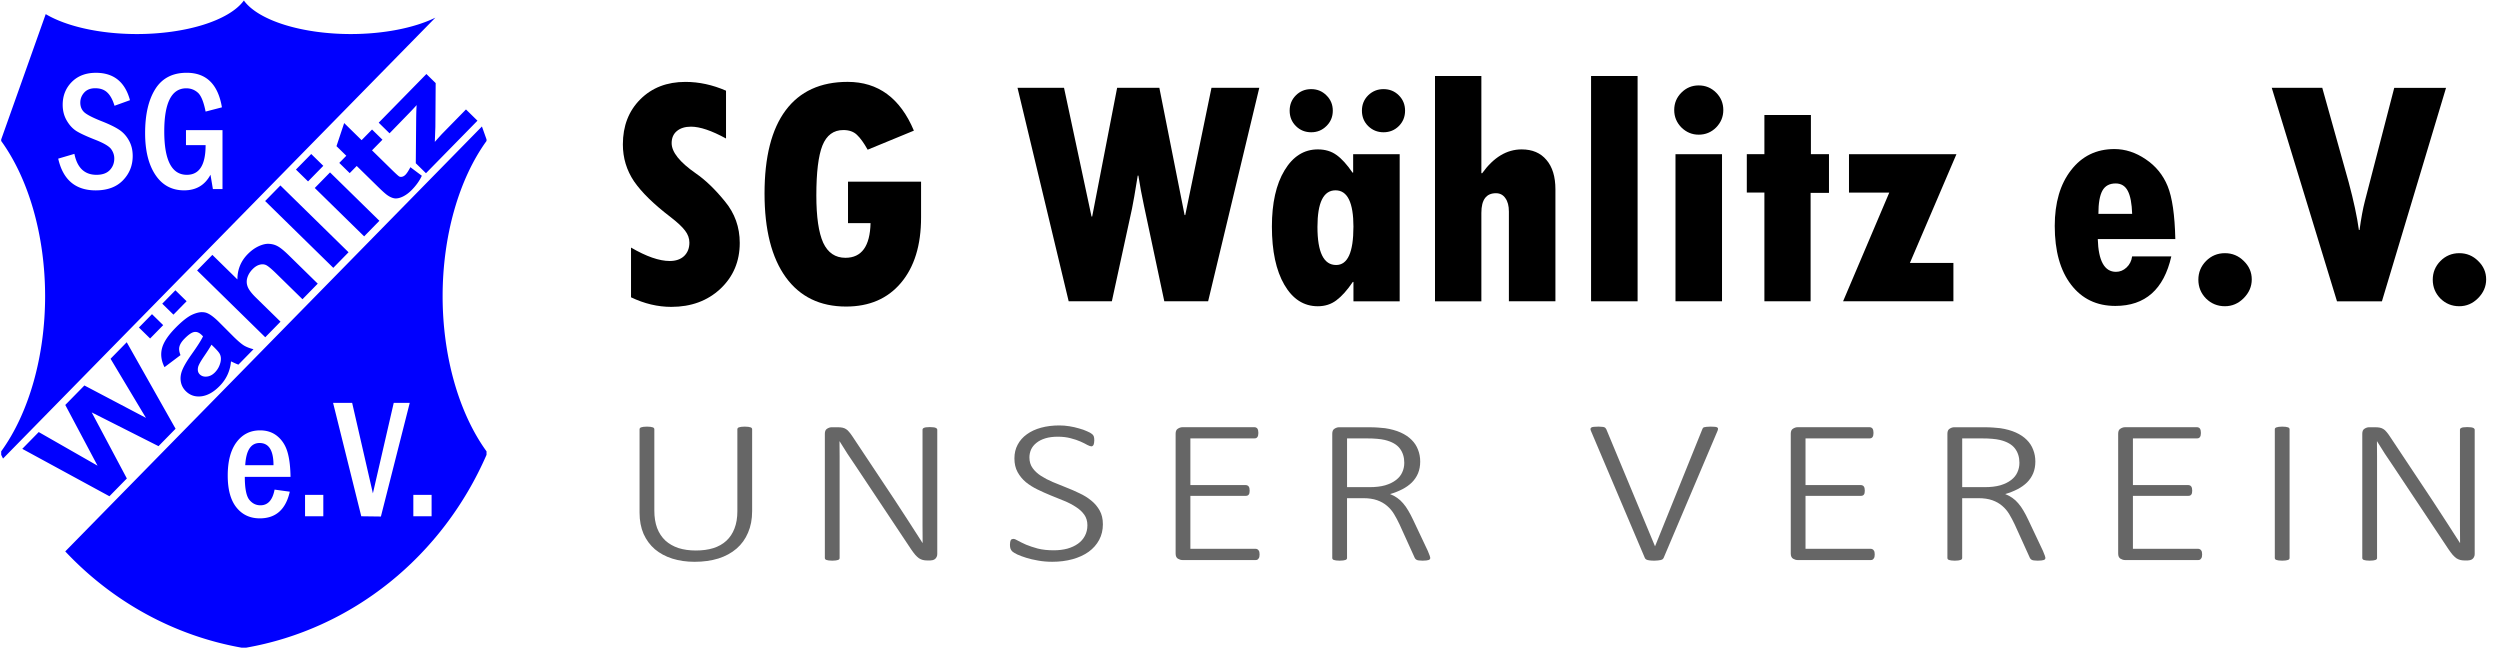
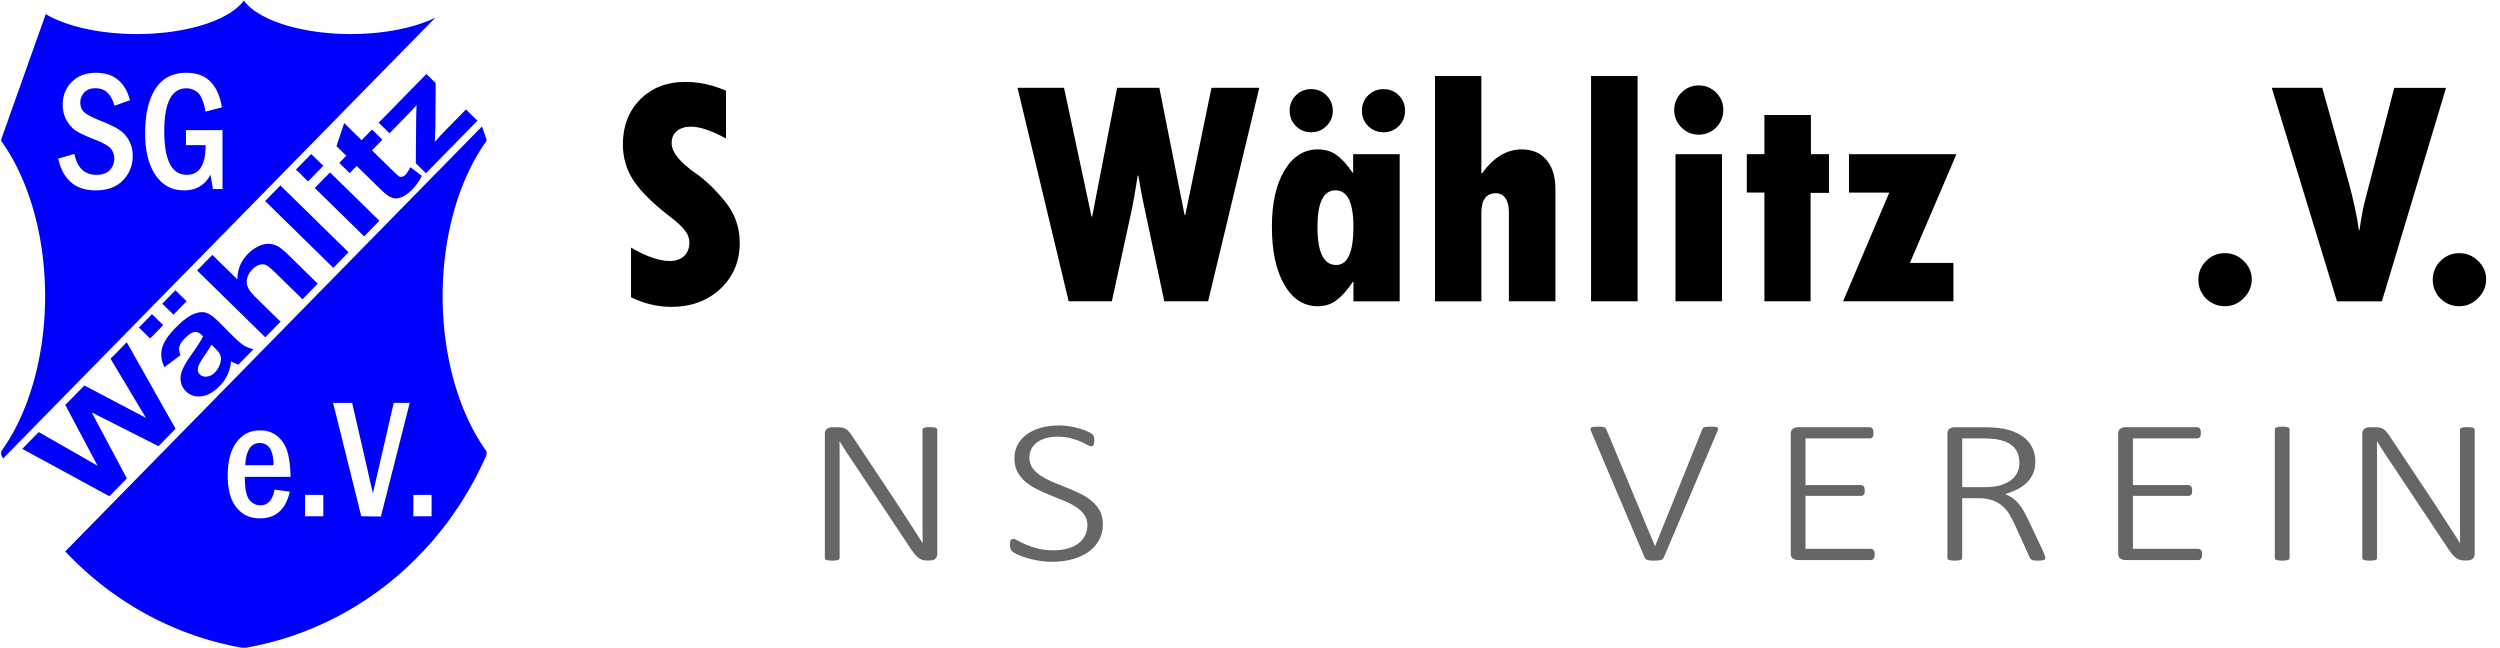
<svg xmlns="http://www.w3.org/2000/svg" xmlns:ns1="http://www.inkscape.org/namespaces/inkscape" xmlns:ns2="http://sodipodi.sourceforge.net/DTD/sodipodi-0.dtd" viewBox="0 0 108 28" enable-background="new 0 0 92.4 28" id="svg2" version="1.1" ns1:version="0.91 r13725" ns2:docname="Logo mit Text.svg" width="108" height="28">
  <defs id="defs20" />
  <ns2:namedview pagecolor="#ffffff" bordercolor="#666666" borderopacity="1" objecttolerance="10" gridtolerance="10" guidetolerance="10" ns1:pageopacity="0" ns1:pageshadow="2" ns1:window-width="1366" ns1:window-height="705" id="namedview18" showgrid="false" ns1:zoom="2.8284271" ns1:cx="23.919725" ns1:cy="48.769373" ns1:window-x="-8" ns1:window-y="-8" ns1:window-maximized="1" ns1:current-layer="svg2" />
  <style type="text/css" id="style4">.st0{fill:#0345BF;} .st1{enable-background:new ;} .st2{fill:#525252;}</style>
  <path id="path4245" style="font-style:normal;font-variant:normal;font-weight:normal;font-stretch:condensed;font-size:153.409px;line-height:125%;font-family:'Franklin Gothic Medium Cond';-inkscape-font-specification:'Franklin Gothic Medium Cond, Condensed';text-align:start;letter-spacing:0px;word-spacing:0px;writing-mode:lr-tb;text-anchor:start;fill:#0000ff;fill-opacity:1;stroke:none;stroke-width:1px;stroke-linecap:butt;stroke-linejoin:miter;stroke-opacity:1" d="m 17.856,21.377 0.789,0 0,0.926 -0.789,0 0,-0.926 z m -3.467,-3.973 0.824,0 0.896,3.909 0.9,-3.909 0.692,0 -1.246,4.91 -0.848,-0.011 -1.218,-4.899 z m -1.211,3.973 0.789,0 0,0.926 -0.789,0 0,-0.926 z m -0.626,-0.775 -1.976,0 q 0,0.736 0.19,0.983 0.194,0.244 0.484,0.244 0.484,0 0.612,-0.678 l 0.657,0.09 q -0.26,1.152 -1.294,1.152 -0.633,0 -1.01,-0.47 -0.377,-0.47 -0.377,-1.378 0,-0.933 0.381,-1.443 0.381,-0.51 1.017,-0.51 0.446,0 0.751,0.255 0.305,0.255 0.429,0.671 0.125,0.413 0.135,1.084 z m -0.737,-0.506 q 0,-0.958 -0.602,-0.958 -0.564,0 -0.619,0.958 l 1.222,0 z M 8.034,5.621 l 1.578,0 0,2.548 -0.415,0 L 9.093,7.548 Q 8.733,8.223 7.954,8.223 7.162,8.223 6.716,7.559 6.269,6.891 6.269,5.75 q 0,-1.202 0.439,-1.902 0.443,-0.704 1.356,-0.704 1.273,0 1.523,1.493 L 8.882,4.82 Q 8.757,4.188 8.546,4.002 8.335,3.815 8.048,3.815 q -0.952,0 -0.952,1.863 0,1.874 0.976,1.874 0.81,0 0.81,-1.281 l -0.848,0 0,-0.65 z M 5.615,4.328 4.947,4.569 Q 4.83,4.181 4.636,3.998 4.445,3.812 4.113,3.812 q -0.308,0 -0.478,0.19 -0.166,0.187 -0.166,0.431 0,0.269 0.187,0.431 0.19,0.158 0.754,0.38 0.481,0.19 0.741,0.363 0.26,0.172 0.419,0.463 0.163,0.287 0.163,0.668 0,0.617 -0.422,1.052 -0.419,0.434 -1.177,0.434 -1.308,0 -1.619,-1.371 L 3.214,6.647 q 0.183,0.905 0.955,0.905 0.377,0 0.571,-0.201 0.197,-0.205 0.197,-0.503 0,-0.219 -0.135,-0.406 Q 4.667,6.256 4.131,6.044 3.563,5.822 3.31,5.667 3.061,5.513 2.885,5.211 2.708,4.91 2.708,4.526 q 0,-0.585 0.391,-0.983 0.394,-0.398 1.045,-0.398 1.152,0 1.471,1.184 z m 4.903,-4.295 0,0.012 A 4.839,2.05 0 0 1 5.914,1.471 4.839,2.05 0 0 1 1.975,0.61 l -1.923,5.413 0,0.068 A 5.276,8.738 0 0 1 1.949,12.79 5.276,8.738 0 0 1 0.052,19.498 l 0,0.151 a 13.947,14.552 0 0 0 0.079,0.161 L 18.808,0.763 A 4.839,2.05 0 0 1 15.155,1.471 4.839,2.05 0 0 1 10.552,0.045 l 0,-0.012 -0.01,0 -0.014,0 -0.01,0 z m 7.902,3.165 -2.06,2.102 0.468,0.459 0.876,-0.902 c 0.124,-0.129 0.222,-0.235 0.295,-0.317 -0.011,0.137 -0.018,0.357 -0.021,0.66 l -0.016,1.852 0.44,0.431 2.224,-2.269 -0.496,-0.486 -1.02,1.041 c -0.044,0.045 -0.153,0.165 -0.326,0.361 l 0.024,-0.647 0.013,-1.893 -0.4,-0.392 z m -3.552,2.118 -0.332,0.998 0.424,0.415 -0.303,0.309 0.45,0.441 0.303,-0.309 0.93,0.911 c 0.2,0.196 0.339,0.318 0.419,0.368 0.11,0.073 0.214,0.114 0.312,0.123 0.099,0.006 0.214,-0.022 0.344,-0.086 0.129,-0.065 0.253,-0.157 0.372,-0.279 0.194,-0.198 0.339,-0.403 0.436,-0.614 L 17.729,7.223 c -0.08,0.154 -0.15,0.261 -0.211,0.324 -0.044,0.045 -0.091,0.074 -0.141,0.087 -0.048,0.012 -0.091,0.009 -0.129,-0.009 -0.037,-0.021 -0.143,-0.117 -0.317,-0.287 L 16.071,6.495 16.522,6.036 16.072,5.595 15.621,6.055 14.868,5.316 Z M 20.819,5.464 2.819,23.821 a 13.947,14.552 0 0 0 7.615,4.158 l 0.084,0 0.034,0 0.084,0 a 13.947,14.552 0 0 0 10.382,-8.33 l 0,-0.151 a 5.276,8.738 0 0 1 -1.897,-6.708 5.276,8.738 0 0 1 1.897,-6.7 l 0,-0.068 -0.199,-0.559 z M 13.445,6.653 12.785,7.325 13.308,7.837 13.967,7.164 13.445,6.653 Z m 0.812,0.795 -0.659,0.673 2.133,2.09 0.659,-0.673 -2.133,-2.09 z m -2.144,0.564 -0.659,0.673 2.944,2.886 0.659,-0.673 -2.944,-2.886 z m -0.524,2.52 c -0.123,-1.4e-4 -0.259,0.034 -0.407,0.101 -0.17,0.077 -0.331,0.193 -0.483,0.348 -0.296,0.302 -0.443,0.665 -0.443,1.091 l -1.082,-1.061 -0.659,0.673 2.944,2.886 0.659,-0.673 -1.069,-1.047 c -0.179,-0.176 -0.295,-0.328 -0.347,-0.457 -0.052,-0.132 -0.057,-0.264 -0.017,-0.397 0.041,-0.132 0.115,-0.254 0.225,-0.366 0.095,-0.097 0.192,-0.16 0.291,-0.189 0.099,-0.031 0.191,-0.03 0.276,0.003 0.085,0.034 0.24,0.16 0.463,0.379 l 1.127,1.104 0.659,-0.673 -1.251,-1.226 C 12.284,10.841 12.131,10.715 12.016,10.649 11.903,10.583 11.778,10.544 11.64,10.535 c -0.017,-0.001 -0.034,-0.002 -0.052,-0.002 z m -4.012,2.008 -0.568,0.579 0.484,0.474 0.568,-0.579 -0.484,-0.474 z m 1.161,0.945 c -0.123,-9.43e-4 -0.26,0.032 -0.412,0.099 -0.204,0.088 -0.453,0.282 -0.747,0.582 -0.324,0.33 -0.518,0.628 -0.583,0.892 -0.065,0.265 -0.028,0.532 0.111,0.803 l 0.691,-0.52 c -0.058,-0.139 -0.074,-0.26 -0.047,-0.366 0.026,-0.106 0.097,-0.219 0.214,-0.339 0.174,-0.177 0.315,-0.275 0.425,-0.293 0.108,-0.019 0.216,0.024 0.325,0.131 l 0.056,0.055 c -0.076,0.163 -0.243,0.426 -0.502,0.789 -0.191,0.27 -0.322,0.492 -0.393,0.666 -0.071,0.171 -0.092,0.338 -0.065,0.5 0.026,0.16 0.1,0.3 0.22,0.418 0.182,0.178 0.406,0.251 0.672,0.218 0.268,-0.035 0.53,-0.183 0.786,-0.445 0.145,-0.148 0.259,-0.311 0.34,-0.488 0.081,-0.177 0.132,-0.369 0.15,-0.575 0.015,0.006 0.045,0.019 0.09,0.041 0.099,0.047 0.175,0.08 0.23,0.099 l 0.652,-0.665 c -0.16,-0.041 -0.295,-0.093 -0.405,-0.157 -0.11,-0.067 -0.259,-0.193 -0.446,-0.376 L 9.448,13.901 C 9.203,13.66 9.006,13.526 8.855,13.498 c -0.038,-0.008 -0.077,-0.012 -0.118,-0.012 z m -2.172,0.087 -0.565,0.577 0.484,0.474 0.565,-0.577 -0.484,-0.474 z M 5.475,14.785 4.776,15.498 6.305,18.052 3.646,16.652 2.82,17.494 4.214,20.118 1.673,18.665 0.962,19.39 4.727,21.438 5.48,20.67 3.962,17.816 6.848,19.274 7.585,18.522 5.475,14.785 Z m 3.661,0.105 0.112,0.11 c 0.135,0.133 0.218,0.231 0.249,0.296 0.049,0.098 0.058,0.212 0.03,0.343 -0.041,0.176 -0.121,0.324 -0.24,0.446 -0.106,0.109 -0.223,0.17 -0.349,0.183 -0.126,0.014 -0.229,-0.018 -0.308,-0.095 C 8.55,16.095 8.527,15.986 8.561,15.847 8.585,15.758 8.672,15.603 8.821,15.384 8.971,15.164 9.076,15 9.136,14.89 Z" ns1:connector-curvature="0" />
  <g style="font-style:normal;font-weight:normal;font-size:14.147px;line-height:200%;font-family:sans-serif;letter-spacing:0px;word-spacing:0px;fill:#000000;fill-opacity:1;stroke:none;stroke-width:1px;stroke-linecap:butt;stroke-linejoin:miter;stroke-opacity:1" id="text4156" transform="translate(4,0)">
    <path d="m 23.26,12.843 0,-2.148 q 0.995,0.58 1.672,0.58 0.394,0 0.622,-0.214 0.228,-0.221 0.228,-0.58 0,-0.276 -0.187,-0.518 Q 25.415,9.721 24.966,9.375 23.882,8.547 23.391,7.835 22.908,7.117 22.908,6.239 q 0,-1.195 0.753,-1.948 0.753,-0.753 1.948,-0.753 0.884,0 1.755,0.38 l 0,2.065 q -0.933,-0.511 -1.513,-0.511 -0.387,0 -0.615,0.193 -0.221,0.187 -0.221,0.518 0,0.58 1.043,1.306 0.622,0.428 1.257,1.209 0.642,0.774 0.642,1.796 0,1.195 -0.836,1.982 -0.836,0.781 -2.121,0.781 -0.877,0 -1.741,-0.414 z" style="font-style:normal;font-variant:normal;font-weight:normal;font-stretch:normal;font-size:14.147px;line-height:200%;font-family:'Tw Cen MT Condensed Extra Bold';-inkscape-font-specification:'Tw Cen MT Condensed Extra Bold, Normal';text-align:start;writing-mode:lr-tb;text-anchor:start" id="path4296" ns1:connector-curvature="0" />
-     <path d="m 35.79,7.849 0,1.547 q 0,1.796 -0.87,2.825 -0.863,1.022 -2.369,1.022 -1.685,0 -2.604,-1.264 -0.919,-1.271 -0.919,-3.62 0,-2.369 0.912,-3.592 0.919,-1.23 2.68,-1.23 1.976,0 2.86,2.107 L 33.483,6.467 Q 33.235,6.025 33.02,5.825 32.806,5.618 32.433,5.618 q -0.636,0 -0.905,0.67 -0.262,0.663 -0.262,2.155 0,1.388 0.297,2.045 0.304,0.649 0.96,0.649 1.05,0 1.085,-1.499 l -0.974,0 0,-1.789 3.157,0 z" style="font-style:normal;font-variant:normal;font-weight:normal;font-stretch:normal;font-size:14.147px;line-height:200%;font-family:'Tw Cen MT Condensed Extra Bold';-inkscape-font-specification:'Tw Cen MT Condensed Extra Bold, Normal';text-align:start;writing-mode:lr-tb;text-anchor:start" id="path4298" ns1:connector-curvature="0" />
    <path d="m 39.956,3.794 2.01,0 1.188,5.561 0.028,0 1.078,-5.561 1.824,0 1.091,5.498 0.028,0 1.133,-5.498 2.065,0 -2.21,9.222 -1.893,0 -0.877,-4.124 Q 45.275,8.215 45.178,7.586 l -0.028,0 Q 44.978,8.657 44.902,9.016 l -0.87,4 -1.865,0 -2.21,-9.222 z" style="font-style:normal;font-variant:normal;font-weight:normal;font-stretch:normal;font-size:14.147px;line-height:200%;font-family:'Tw Cen MT Condensed Extra Bold';-inkscape-font-specification:'Tw Cen MT Condensed Extra Bold, Normal';text-align:start;writing-mode:lr-tb;text-anchor:start" id="path4300" ns1:connector-curvature="0" />
    <path d="m 54.469,13.016 0,-0.836 -0.028,0 q -0.366,0.539 -0.711,0.794 -0.338,0.256 -0.801,0.256 -0.905,0 -1.444,-0.926 -0.539,-0.926 -0.539,-2.514 0,-1.527 0.546,-2.431 0.546,-0.905 1.437,-0.905 0.477,0 0.808,0.242 0.332,0.235 0.691,0.76 l 0.028,0 0,-0.794 2.01,0 0,6.355 -1.996,0 z m 0,-3.212 q 0,-1.582 -0.774,-1.582 -0.781,0 -0.781,1.582 0,1.644 0.808,1.644 0.746,0 0.746,-1.644 z M 52.645,5.714 q -0.394,0 -0.663,-0.269 Q 51.713,5.176 51.713,4.782 q 0,-0.394 0.269,-0.663 0.269,-0.269 0.663,-0.269 0.387,0 0.656,0.269 0.276,0.269 0.276,0.663 0,0.394 -0.276,0.663 -0.269,0.269 -0.656,0.269 z m 3.122,0 q -0.387,0 -0.663,-0.269 -0.269,-0.269 -0.269,-0.663 0,-0.394 0.269,-0.663 0.276,-0.269 0.663,-0.269 0.394,0 0.663,0.269 0.269,0.269 0.269,0.663 0,0.394 -0.269,0.663 -0.269,0.269 -0.663,0.269 z" style="font-style:normal;font-variant:normal;font-weight:normal;font-stretch:normal;font-size:14.147px;line-height:200%;font-family:'Tw Cen MT Condensed Extra Bold';-inkscape-font-specification:'Tw Cen MT Condensed Extra Bold, Normal';text-align:start;writing-mode:lr-tb;text-anchor:start" id="path4302" ns1:connector-curvature="0" />
    <path d="m 57.992,3.283 2.003,0 0,4.2 0.035,0 q 0.739,-1.029 1.706,-1.029 0.691,0 1.071,0.456 0.387,0.449 0.387,1.271 l 0,4.835 -2.01,0 0,-3.875 q 0,-0.373 -0.152,-0.58 -0.145,-0.214 -0.408,-0.214 -0.629,0 -0.629,0.85 l 0,3.82 -2.003,0 0,-9.733 z" style="font-style:normal;font-variant:normal;font-weight:normal;font-stretch:normal;font-size:14.147px;line-height:200%;font-family:'Tw Cen MT Condensed Extra Bold';-inkscape-font-specification:'Tw Cen MT Condensed Extra Bold, Normal';text-align:start;writing-mode:lr-tb;text-anchor:start" id="path4304" ns1:connector-curvature="0" />
    <path d="m 64.734,3.283 2.01,0 0,9.733 -2.01,0 0,-9.733 z" style="font-style:normal;font-variant:normal;font-weight:normal;font-stretch:normal;font-size:14.147px;line-height:200%;font-family:'Tw Cen MT Condensed Extra Bold';-inkscape-font-specification:'Tw Cen MT Condensed Extra Bold, Normal';text-align:start;writing-mode:lr-tb;text-anchor:start" id="path4306" ns1:connector-curvature="0" />
    <path d="m 68.326,4.754 q 0,-0.442 0.311,-0.753 0.311,-0.311 0.746,-0.311 0.442,0 0.753,0.311 0.311,0.311 0.311,0.753 0,0.435 -0.311,0.753 -0.311,0.311 -0.753,0.311 -0.428,0 -0.746,-0.311 -0.311,-0.318 -0.311,-0.753 z m 0.055,1.907 2.01,0 0,6.355 -2.01,0 0,-6.355 z" style="font-style:normal;font-variant:normal;font-weight:normal;font-stretch:normal;font-size:14.147px;line-height:200%;font-family:'Tw Cen MT Condensed Extra Bold';-inkscape-font-specification:'Tw Cen MT Condensed Extra Bold, Normal';text-align:start;writing-mode:lr-tb;text-anchor:start" id="path4308" ns1:connector-curvature="0" />
    <path d="m 72.221,4.968 2.01,0 0,1.692 0.781,0 0,1.672 -0.794,0 0,4.683 -1.996,0 0,-4.697 -0.76,0 0,-1.658 0.76,0 0,-1.692 z" style="font-style:normal;font-variant:normal;font-weight:normal;font-stretch:normal;font-size:14.147px;line-height:200%;font-family:'Tw Cen MT Condensed Extra Bold';-inkscape-font-specification:'Tw Cen MT Condensed Extra Bold, Normal';text-align:start;writing-mode:lr-tb;text-anchor:start" id="path4310" ns1:connector-curvature="0" />
    <path d="m 75.876,6.661 4.642,0 -2.01,4.697 1.879,0 0,1.658 -4.766,0 1.996,-4.697 -1.741,0 0,-1.658 z" style="font-style:normal;font-variant:normal;font-weight:normal;font-stretch:normal;font-size:14.147px;line-height:200%;font-family:'Tw Cen MT Condensed Extra Bold';-inkscape-font-specification:'Tw Cen MT Condensed Extra Bold, Normal';text-align:start;writing-mode:lr-tb;text-anchor:start" id="path4312" ns1:connector-curvature="0" />
-     <path d="m 88.109,11.075 1.692,0 q -0.484,2.141 -2.418,2.141 -1.209,0 -1.913,-0.919 -0.705,-0.919 -0.705,-2.535 0,-1.506 0.705,-2.411 0.705,-0.912 1.872,-0.912 0.705,0 1.354,0.442 0.649,0.435 0.946,1.16 0.297,0.725 0.332,2.286 l -3.35,0 q 0.041,1.416 0.787,1.416 0.256,0 0.456,-0.187 0.2,-0.187 0.242,-0.484 z m -1.458,-1.837 1.458,0 q -0.021,-0.67 -0.187,-0.988 -0.166,-0.325 -0.525,-0.325 -0.401,0 -0.573,0.311 -0.173,0.311 -0.173,1.002 z" style="font-style:normal;font-variant:normal;font-weight:normal;font-stretch:normal;font-size:14.147px;line-height:200%;font-family:'Tw Cen MT Condensed Extra Bold';-inkscape-font-specification:'Tw Cen MT Condensed Extra Bold, Normal';text-align:start;writing-mode:lr-tb;text-anchor:start" id="path4314" ns1:connector-curvature="0" />
    <path d="m 90.969,12.083 q 0,-0.47 0.332,-0.808 0.338,-0.338 0.815,-0.338 0.477,0 0.815,0.338 0.345,0.332 0.345,0.794 0,0.463 -0.352,0.815 -0.345,0.345 -0.808,0.345 -0.477,0 -0.815,-0.332 -0.332,-0.338 -0.332,-0.815 z" style="font-style:normal;font-variant:normal;font-weight:normal;font-stretch:normal;font-size:14.147px;line-height:200%;font-family:'Tw Cen MT Condensed Extra Bold';-inkscape-font-specification:'Tw Cen MT Condensed Extra Bold, Normal';text-align:start;writing-mode:lr-tb;text-anchor:start" id="path4316" ns1:connector-curvature="0" />
    <path d="m 94.139,3.794 2.183,0 1.14,4.076 q 0.325,1.209 0.442,2.065 l 0.028,0 Q 98.035,9.182 98.16,8.699 l 1.271,-4.904 2.238,0 -2.77,9.222 -1.941,0 -2.818,-9.222 z" style="font-style:normal;font-variant:normal;font-weight:normal;font-stretch:normal;font-size:14.147px;line-height:200%;font-family:'Tw Cen MT Condensed Extra Bold';-inkscape-font-specification:'Tw Cen MT Condensed Extra Bold, Normal';text-align:start;writing-mode:lr-tb;text-anchor:start" id="path4318" ns1:connector-curvature="0" />
    <path d="m 101.095,12.083 q 0,-0.47 0.332,-0.808 0.338,-0.338 0.815,-0.338 0.477,0 0.815,0.338 0.345,0.332 0.345,0.794 0,0.463 -0.352,0.815 -0.345,0.345 -0.808,0.345 -0.477,0 -0.815,-0.332 -0.332,-0.338 -0.332,-0.815 z" style="font-style:normal;font-variant:normal;font-weight:normal;font-stretch:normal;font-size:14.147px;line-height:200%;font-family:'Tw Cen MT Condensed Extra Bold';-inkscape-font-specification:'Tw Cen MT Condensed Extra Bold, Normal';text-align:start;writing-mode:lr-tb;text-anchor:start" id="path4320" ns1:connector-curvature="0" />
  </g>
-   <path ns1:connector-curvature="0" id="path4247" style="font-style:normal;font-variant:normal;font-weight:300;font-stretch:normal;font-size:9.861px;line-height:125%;font-family:Calibri;-inkscape-font-specification:'Calibri, Light';text-align:start;letter-spacing:0px;word-spacing:0px;writing-mode:lr-tb;text-anchor:start;fill:#666666;fill-opacity:1;stroke:none;stroke-width:1px;stroke-linecap:butt;stroke-linejoin:miter;stroke-opacity:1" d="m 32.492,22.084 q 0,0.523 -0.178,0.931 -0.173,0.408 -0.497,0.687 -0.324,0.279 -0.784,0.426 -0.46,0.142 -1.03,0.142 -0.518,0 -0.957,-0.137 -0.434,-0.137 -0.753,-0.404 -0.314,-0.27 -0.491,-0.665 -0.173,-0.399 -0.173,-0.918 l 0,-3.601 q 0,-0.027 0.016,-0.049 0.016,-0.022 0.052,-0.035 0.042,-0.013 0.099,-0.022 0.058,-0.009 0.152,-0.009 0.089,0 0.152,0.009 0.063,0.009 0.099,0.022 0.037,0.013 0.052,0.035 0.016,0.022 0.016,0.049 l 0,3.512 q 0,0.43 0.12,0.754 0.125,0.324 0.356,0.541 0.235,0.213 0.565,0.324 0.335,0.106 0.753,0.106 0.423,0 0.753,-0.102 0.335,-0.106 0.565,-0.319 0.23,-0.213 0.35,-0.528 0.125,-0.319 0.125,-0.745 l 0,-3.543 q 0,-0.027 0.016,-0.049 0.016,-0.022 0.052,-0.035 0.037,-0.013 0.099,-0.022 0.063,-0.009 0.152,-0.009 0.089,0 0.152,0.009 0.063,0.009 0.099,0.022 0.037,0.013 0.052,0.035 0.016,0.022 0.016,0.049 l 0,3.539 z" />
  <path ns1:connector-curvature="0" id="path4249" style="font-style:normal;font-variant:normal;font-weight:300;font-stretch:normal;font-size:9.861px;line-height:125%;font-family:Calibri;-inkscape-font-specification:'Calibri, Light';text-align:start;letter-spacing:0px;word-spacing:0px;writing-mode:lr-tb;text-anchor:start;fill:#666666;fill-opacity:1;stroke:none;stroke-width:1px;stroke-linecap:butt;stroke-linejoin:miter;stroke-opacity:1" d="m 40.49,23.933 q 0,0.08 -0.031,0.133 -0.026,0.053 -0.073,0.089 -0.042,0.031 -0.099,0.044 -0.052,0.013 -0.099,0.013 l -0.131,0 q -0.105,0 -0.193,-0.022 -0.084,-0.022 -0.167,-0.075 -0.078,-0.058 -0.162,-0.151 -0.078,-0.093 -0.178,-0.239 l -2.384,-3.583 q -0.178,-0.262 -0.361,-0.537 -0.178,-0.279 -0.34,-0.541 l -0.005,0 q 0.005,0.324 0.005,0.665 0,0.337 0,0.661 l 0,3.716 q 0,0.027 -0.016,0.049 -0.016,0.022 -0.052,0.035 -0.037,0.013 -0.099,0.022 -0.058,0.009 -0.152,0.009 -0.089,0 -0.152,-0.009 -0.063,-0.009 -0.099,-0.022 -0.037,-0.013 -0.052,-0.035 -0.016,-0.022 -0.016,-0.049 l 0,-5.37 q 0,-0.16 0.099,-0.217 0.099,-0.062 0.193,-0.062 l 0.261,0 q 0.125,0 0.209,0.018 0.084,0.018 0.152,0.062 0.068,0.04 0.131,0.12 0.068,0.075 0.146,0.195 l 1.825,2.745 q 0.173,0.257 0.324,0.497 0.157,0.235 0.303,0.466 0.146,0.226 0.288,0.448 0.146,0.222 0.288,0.448 l 0.005,0 q -0.005,-0.372 -0.005,-0.776 0,-0.404 0,-0.776 l 0,-3.339 q 0,-0.027 0.016,-0.049 0.016,-0.022 0.052,-0.035 0.037,-0.018 0.094,-0.022 0.063,-0.009 0.157,-0.009 0.084,0 0.146,0.009 0.063,0.004 0.099,0.022 0.037,0.013 0.052,0.035 0.021,0.022 0.021,0.049 l 0,5.37 z" />
  <path ns1:connector-curvature="0" id="path4251" style="font-style:normal;font-variant:normal;font-weight:300;font-stretch:normal;font-size:9.861px;line-height:125%;font-family:Calibri;-inkscape-font-specification:'Calibri, Light';text-align:start;letter-spacing:0px;word-spacing:0px;writing-mode:lr-tb;text-anchor:start;fill:#666666;fill-opacity:1;stroke:none;stroke-width:1px;stroke-linecap:butt;stroke-linejoin:miter;stroke-opacity:1" d="m 47.645,22.642 q 0,0.381 -0.162,0.683 -0.162,0.302 -0.455,0.514 -0.293,0.208 -0.695,0.319 -0.403,0.111 -0.878,0.111 -0.324,0 -0.612,-0.053 -0.288,-0.049 -0.512,-0.12 -0.225,-0.071 -0.382,-0.142 -0.152,-0.075 -0.209,-0.124 -0.058,-0.053 -0.084,-0.12 -0.026,-0.071 -0.026,-0.173 0,-0.075 0.01,-0.124 0.01,-0.049 0.026,-0.08 0.021,-0.031 0.047,-0.04 0.031,-0.013 0.063,-0.013 0.073,0 0.204,0.08 0.136,0.075 0.345,0.169 0.214,0.089 0.507,0.169 0.298,0.075 0.69,0.075 0.319,0 0.586,-0.071 0.267,-0.075 0.46,-0.213 0.193,-0.137 0.298,-0.337 0.11,-0.204 0.11,-0.461 0,-0.266 -0.136,-0.457 -0.136,-0.191 -0.361,-0.333 -0.22,-0.146 -0.502,-0.262 -0.282,-0.12 -0.58,-0.235 -0.293,-0.12 -0.575,-0.257 -0.282,-0.137 -0.507,-0.319 -0.22,-0.186 -0.356,-0.435 -0.136,-0.248 -0.136,-0.59 0,-0.333 0.141,-0.594 0.141,-0.266 0.397,-0.448 0.256,-0.186 0.612,-0.284 0.361,-0.098 0.789,-0.098 0.214,0 0.434,0.035 0.22,0.035 0.413,0.093 0.199,0.053 0.35,0.124 0.157,0.067 0.204,0.111 0.052,0.04 0.063,0.062 0.016,0.018 0.026,0.049 0.01,0.031 0.016,0.075 0.005,0.04 0.005,0.102 0,0.058 -0.01,0.106 -0.005,0.044 -0.021,0.08 -0.016,0.031 -0.042,0.049 -0.021,0.018 -0.052,0.018 -0.058,0 -0.178,-0.062 -0.115,-0.067 -0.293,-0.146 -0.178,-0.08 -0.423,-0.142 -0.246,-0.067 -0.559,-0.067 -0.308,0 -0.539,0.071 -0.23,0.071 -0.382,0.195 -0.152,0.12 -0.23,0.284 -0.073,0.164 -0.073,0.346 0,0.266 0.136,0.457 0.136,0.191 0.361,0.337 0.225,0.146 0.507,0.266 0.288,0.115 0.58,0.235 0.298,0.115 0.58,0.253 0.288,0.133 0.512,0.319 0.225,0.182 0.361,0.43 0.136,0.244 0.136,0.581 z" />
-   <path ns1:connector-curvature="0" id="path4253" style="font-style:normal;font-variant:normal;font-weight:300;font-stretch:normal;font-size:9.861px;line-height:125%;font-family:Calibri;-inkscape-font-specification:'Calibri, Light';text-align:start;letter-spacing:0px;word-spacing:0px;writing-mode:lr-tb;text-anchor:start;fill:#666666;fill-opacity:1;stroke:none;stroke-width:1px;stroke-linecap:butt;stroke-linejoin:miter;stroke-opacity:1" d="m 54.414,23.955 q 0,0.058 -0.01,0.102 -0.01,0.044 -0.037,0.075 -0.021,0.031 -0.052,0.049 -0.031,0.013 -0.068,0.013 l -3.168,0 q -0.094,0 -0.193,-0.058 -0.099,-0.062 -0.099,-0.222 l 0,-5.179 q 0,-0.16 0.099,-0.217 0.099,-0.062 0.193,-0.062 l 3.121,0 q 0.037,0 0.068,0.018 0.031,0.013 0.052,0.044 0.021,0.031 0.031,0.08 0.01,0.044 0.01,0.106 0,0.058 -0.01,0.102 -0.01,0.044 -0.031,0.075 -0.021,0.027 -0.052,0.044 -0.031,0.013 -0.068,0.013 l -2.776,0 0,2.018 2.395,0 q 0.042,0 0.073,0.018 0.031,0.013 0.052,0.044 0.021,0.027 0.031,0.075 0.01,0.044 0.01,0.106 0,0.058 -0.01,0.102 -0.01,0.04 -0.031,0.067 -0.021,0.027 -0.052,0.04 -0.031,0.013 -0.073,0.013 l -2.395,0 0,2.288 2.823,0 q 0.037,0 0.068,0.018 0.031,0.013 0.052,0.044 0.026,0.027 0.037,0.075 0.01,0.044 0.01,0.106 z" />
-   <path ns1:connector-curvature="0" id="path4255" style="font-style:normal;font-variant:normal;font-weight:300;font-stretch:normal;font-size:9.861px;line-height:125%;font-family:Calibri;-inkscape-font-specification:'Calibri, Light';text-align:start;letter-spacing:0px;word-spacing:0px;writing-mode:lr-tb;text-anchor:start;fill:#666666;fill-opacity:1;stroke:none;stroke-width:1px;stroke-linecap:butt;stroke-linejoin:miter;stroke-opacity:1" d="m 61.789,24.097 q 0,0.031 -0.016,0.053 -0.01,0.022 -0.047,0.04 -0.037,0.013 -0.105,0.022 -0.063,0.009 -0.162,0.009 -0.089,0 -0.152,-0.009 -0.058,-0.004 -0.099,-0.022 -0.042,-0.022 -0.068,-0.053 -0.026,-0.035 -0.047,-0.089 L 60.461,22.656 q -0.11,-0.235 -0.235,-0.443 -0.125,-0.208 -0.303,-0.359 -0.178,-0.155 -0.429,-0.244 -0.251,-0.089 -0.601,-0.089 l -0.701,0 0,2.585 q 0,0.027 -0.016,0.049 -0.016,0.022 -0.052,0.035 -0.037,0.013 -0.099,0.022 -0.058,0.009 -0.152,0.009 -0.089,0 -0.152,-0.009 -0.063,-0.009 -0.099,-0.022 -0.037,-0.013 -0.052,-0.035 -0.016,-0.022 -0.016,-0.049 l 0,-5.37 q 0,-0.16 0.099,-0.217 0.099,-0.062 0.193,-0.062 l 1.27,0 q 0.251,0 0.413,0.013 0.167,0.009 0.303,0.027 0.387,0.058 0.674,0.186 0.288,0.129 0.476,0.319 0.188,0.186 0.277,0.426 0.094,0.235 0.094,0.51 0,0.284 -0.094,0.51 -0.094,0.222 -0.267,0.395 -0.173,0.169 -0.413,0.293 -0.24,0.124 -0.528,0.208 0.173,0.067 0.308,0.164 0.141,0.098 0.256,0.235 0.12,0.137 0.225,0.319 0.105,0.177 0.209,0.399 l 0.633,1.339 q 0.068,0.155 0.084,0.213 0.021,0.058 0.021,0.084 z m -1.124,-4.102 q 0,-0.368 -0.193,-0.621 -0.193,-0.257 -0.648,-0.368 -0.152,-0.035 -0.329,-0.049 -0.178,-0.018 -0.465,-0.018 l -0.837,0 0,2.106 0.972,0 q 0.392,0 0.674,-0.08 0.282,-0.084 0.465,-0.226 0.188,-0.142 0.272,-0.333 0.089,-0.191 0.089,-0.412 z" />
  <path ns1:connector-curvature="0" id="path4257" style="font-style:normal;font-variant:normal;font-weight:300;font-stretch:normal;font-size:9.861px;line-height:125%;font-family:Calibri;-inkscape-font-specification:'Calibri, Light';text-align:start;letter-spacing:0px;word-spacing:0px;writing-mode:lr-tb;text-anchor:start;fill:#666666;fill-opacity:1;stroke:none;stroke-width:1px;stroke-linecap:butt;stroke-linejoin:miter;stroke-opacity:1" d="m 71.871,24.097 q -0.016,0.035 -0.047,0.062 -0.031,0.022 -0.084,0.035 -0.047,0.013 -0.12,0.018 -0.068,0.009 -0.157,0.009 -0.063,0 -0.115,-0.004 -0.052,0 -0.094,-0.009 -0.042,-0.004 -0.073,-0.013 -0.031,-0.009 -0.058,-0.022 -0.026,-0.013 -0.042,-0.031 -0.016,-0.018 -0.026,-0.044 l -2.316,-5.459 q -0.031,-0.067 -0.031,-0.106 0.005,-0.044 0.042,-0.067 0.037,-0.022 0.11,-0.027 0.073,-0.009 0.193,-0.009 0.099,0 0.157,0.009 0.063,0.004 0.094,0.018 0.037,0.013 0.052,0.035 0.021,0.022 0.037,0.053 l 2.102,5.051 0.005,0 2.039,-5.051 q 0.01,-0.031 0.026,-0.053 0.016,-0.022 0.052,-0.035 0.042,-0.013 0.11,-0.018 0.068,-0.009 0.178,-0.009 0.12,0 0.188,0.009 0.073,0.009 0.099,0.031 0.031,0.022 0.026,0.062 0,0.04 -0.031,0.106 l -2.316,5.459 z" />
  <path ns1:connector-curvature="0" id="path4259" style="font-style:normal;font-variant:normal;font-weight:300;font-stretch:normal;font-size:9.861px;line-height:125%;font-family:Calibri;-inkscape-font-specification:'Calibri, Light';text-align:start;letter-spacing:0px;word-spacing:0px;writing-mode:lr-tb;text-anchor:start;fill:#666666;fill-opacity:1;stroke:none;stroke-width:1px;stroke-linecap:butt;stroke-linejoin:miter;stroke-opacity:1" d="m 80.988,23.955 q 0,0.058 -0.01,0.102 -0.01,0.044 -0.037,0.075 -0.021,0.031 -0.052,0.049 -0.031,0.013 -0.068,0.013 l -3.168,0 q -0.094,0 -0.193,-0.058 -0.099,-0.062 -0.099,-0.222 l 0,-5.179 q 0,-0.16 0.099,-0.217 0.099,-0.062 0.193,-0.062 l 3.121,0 q 0.037,0 0.068,0.018 0.031,0.013 0.052,0.044 0.021,0.031 0.031,0.08 0.01,0.044 0.01,0.106 0,0.058 -0.01,0.102 -0.01,0.044 -0.031,0.075 -0.021,0.027 -0.052,0.044 -0.031,0.013 -0.068,0.013 l -2.776,0 0,2.018 2.395,0 q 0.042,0 0.073,0.018 0.031,0.013 0.052,0.044 0.021,0.027 0.031,0.075 0.01,0.044 0.01,0.106 0,0.058 -0.01,0.102 -0.01,0.04 -0.031,0.067 -0.021,0.027 -0.052,0.04 -0.031,0.013 -0.073,0.013 l -2.395,0 0,2.288 2.823,0 q 0.037,0 0.068,0.018 0.031,0.013 0.052,0.044 0.026,0.027 0.037,0.075 0.01,0.044 0.01,0.106 z" />
  <path ns1:connector-curvature="0" id="path4261" style="font-style:normal;font-variant:normal;font-weight:300;font-stretch:normal;font-size:9.861px;line-height:125%;font-family:Calibri;-inkscape-font-specification:'Calibri, Light';text-align:start;letter-spacing:0px;word-spacing:0px;writing-mode:lr-tb;text-anchor:start;fill:#666666;fill-opacity:1;stroke:none;stroke-width:1px;stroke-linecap:butt;stroke-linejoin:miter;stroke-opacity:1" d="m 88.363,24.097 q 0,0.031 -0.016,0.053 -0.01,0.022 -0.047,0.04 -0.037,0.013 -0.105,0.022 -0.063,0.009 -0.162,0.009 -0.089,0 -0.152,-0.009 -0.058,-0.004 -0.099,-0.022 -0.042,-0.022 -0.068,-0.053 -0.026,-0.035 -0.047,-0.089 L 87.035,22.656 q -0.11,-0.235 -0.235,-0.443 -0.125,-0.208 -0.303,-0.359 -0.178,-0.155 -0.429,-0.244 -0.251,-0.089 -0.601,-0.089 l -0.701,0 0,2.585 q 0,0.027 -0.016,0.049 -0.016,0.022 -0.052,0.035 -0.037,0.013 -0.099,0.022 -0.058,0.009 -0.152,0.009 -0.089,0 -0.152,-0.009 Q 84.232,24.203 84.196,24.19 84.159,24.177 84.144,24.155 84.128,24.132 84.128,24.106 l 0,-5.37 q 0,-0.16 0.099,-0.217 0.099,-0.062 0.193,-0.062 l 1.27,0 q 0.251,0 0.413,0.013 0.167,0.009 0.303,0.027 0.387,0.058 0.674,0.186 0.288,0.129 0.476,0.319 0.188,0.186 0.277,0.426 0.094,0.235 0.094,0.51 0,0.284 -0.094,0.51 -0.094,0.222 -0.267,0.395 -0.173,0.169 -0.413,0.293 -0.241,0.124 -0.528,0.208 0.173,0.067 0.308,0.164 0.141,0.098 0.256,0.235 0.12,0.137 0.225,0.319 0.105,0.177 0.209,0.399 l 0.633,1.339 q 0.068,0.155 0.084,0.213 0.021,0.058 0.021,0.084 z m -1.124,-4.102 q 0,-0.368 -0.193,-0.621 -0.193,-0.257 -0.648,-0.368 -0.152,-0.035 -0.329,-0.049 -0.178,-0.018 -0.465,-0.018 l -0.837,0 0,2.106 0.972,0 q 0.392,0 0.674,-0.08 0.282,-0.084 0.465,-0.226 0.188,-0.142 0.272,-0.333 0.089,-0.191 0.089,-0.412 z" />
  <path ns1:connector-curvature="0" id="path4263" style="font-style:normal;font-variant:normal;font-weight:300;font-stretch:normal;font-size:9.861px;line-height:125%;font-family:Calibri;-inkscape-font-specification:'Calibri, Light';text-align:start;letter-spacing:0px;word-spacing:0px;writing-mode:lr-tb;text-anchor:start;fill:#666666;fill-opacity:1;stroke:none;stroke-width:1px;stroke-linecap:butt;stroke-linejoin:miter;stroke-opacity:1" d="m 95.132,23.955 q 0,0.058 -0.01,0.102 -0.01,0.044 -0.037,0.075 -0.021,0.031 -0.052,0.049 -0.031,0.013 -0.068,0.013 l -3.168,0 q -0.094,0 -0.193,-0.058 -0.099,-0.062 -0.099,-0.222 l 0,-5.179 q 0,-0.16 0.099,-0.217 0.099,-0.062 0.193,-0.062 l 3.121,0 q 0.037,0 0.068,0.018 0.031,0.013 0.052,0.044 0.021,0.031 0.031,0.08 0.01,0.044 0.01,0.106 0,0.058 -0.01,0.102 -0.01,0.044 -0.031,0.075 -0.021,0.027 -0.052,0.044 -0.031,0.013 -0.068,0.013 l -2.776,0 0,2.018 2.395,0 q 0.042,0 0.073,0.018 0.031,0.013 0.052,0.044 0.021,0.027 0.031,0.075 0.01,0.044 0.01,0.106 0,0.058 -0.01,0.102 -0.01,0.04 -0.031,0.067 -0.021,0.027 -0.052,0.04 -0.031,0.013 -0.073,0.013 l -2.395,0 0,2.288 2.823,0 q 0.037,0 0.068,0.018 0.031,0.013 0.052,0.044 0.026,0.027 0.037,0.075 0.01,0.044 0.01,0.106 z" />
  <path ns1:connector-curvature="0" id="path4265" style="font-style:normal;font-variant:normal;font-weight:300;font-stretch:normal;font-size:9.861px;line-height:125%;font-family:Calibri;-inkscape-font-specification:'Calibri, Light';text-align:start;letter-spacing:0px;word-spacing:0px;writing-mode:lr-tb;text-anchor:start;fill:#666666;fill-opacity:1;stroke:none;stroke-width:1px;stroke-linecap:butt;stroke-linejoin:miter;stroke-opacity:1" d="m 98.91,24.106 q 0,0.027 -0.016,0.049 -0.016,0.022 -0.052,0.035 -0.037,0.013 -0.099,0.022 -0.058,0.009 -0.152,0.009 -0.089,0 -0.152,-0.009 -0.063,-0.009 -0.099,-0.022 -0.037,-0.013 -0.052,-0.035 -0.016,-0.022 -0.016,-0.049 l 0,-5.561 q 0,-0.027 0.016,-0.049 0.021,-0.022 0.058,-0.035 0.042,-0.013 0.099,-0.022 0.063,-0.009 0.146,-0.009 0.094,0 0.152,0.009 0.063,0.009 0.099,0.022 0.037,0.013 0.052,0.035 0.016,0.022 0.016,0.049 l 0,5.561 z" />
  <path ns1:connector-curvature="0" id="path4267" style="font-style:normal;font-variant:normal;font-weight:300;font-stretch:normal;font-size:9.861px;line-height:125%;font-family:Calibri;-inkscape-font-specification:'Calibri, Light';text-align:start;letter-spacing:0px;word-spacing:0px;writing-mode:lr-tb;text-anchor:start;fill:#666666;fill-opacity:1;stroke:none;stroke-width:1px;stroke-linecap:butt;stroke-linejoin:miter;stroke-opacity:1" d="m 106.907,23.933 q 0,0.08 -0.031,0.133 -0.026,0.053 -0.073,0.089 -0.042,0.031 -0.099,0.044 -0.052,0.013 -0.099,0.013 l -0.131,0 q -0.105,0 -0.193,-0.022 -0.084,-0.022 -0.167,-0.075 -0.078,-0.058 -0.162,-0.151 -0.078,-0.093 -0.178,-0.239 l -2.384,-3.583 q -0.178,-0.262 -0.361,-0.537 -0.178,-0.279 -0.34,-0.541 l -0.005,0 q 0.005,0.324 0.005,0.665 0,0.337 0,0.661 l 0,3.716 q 0,0.027 -0.016,0.049 -0.016,0.022 -0.052,0.035 -0.037,0.013 -0.099,0.022 -0.058,0.009 -0.152,0.009 -0.089,0 -0.152,-0.009 -0.063,-0.009 -0.099,-0.022 -0.037,-0.013 -0.052,-0.035 -0.016,-0.022 -0.016,-0.049 l 0,-5.37 q 0,-0.16 0.099,-0.217 0.099,-0.062 0.193,-0.062 l 0.261,0 q 0.125,0 0.209,0.018 0.084,0.018 0.152,0.062 0.068,0.04 0.131,0.12 0.068,0.075 0.146,0.195 l 1.825,2.745 q 0.173,0.257 0.324,0.497 0.157,0.235 0.303,0.466 0.146,0.226 0.288,0.448 0.146,0.222 0.288,0.448 l 0.005,0 q -0.005,-0.372 -0.005,-0.776 0,-0.404 0,-0.776 l 0,-3.339 q 0,-0.027 0.016,-0.049 0.016,-0.022 0.052,-0.035 0.037,-0.018 0.094,-0.022 0.063,-0.009 0.157,-0.009 0.084,0 0.146,0.009 0.063,0.004 0.099,0.022 0.037,0.013 0.052,0.035 0.021,0.022 0.021,0.049 l 0,5.37 z" />
</svg>